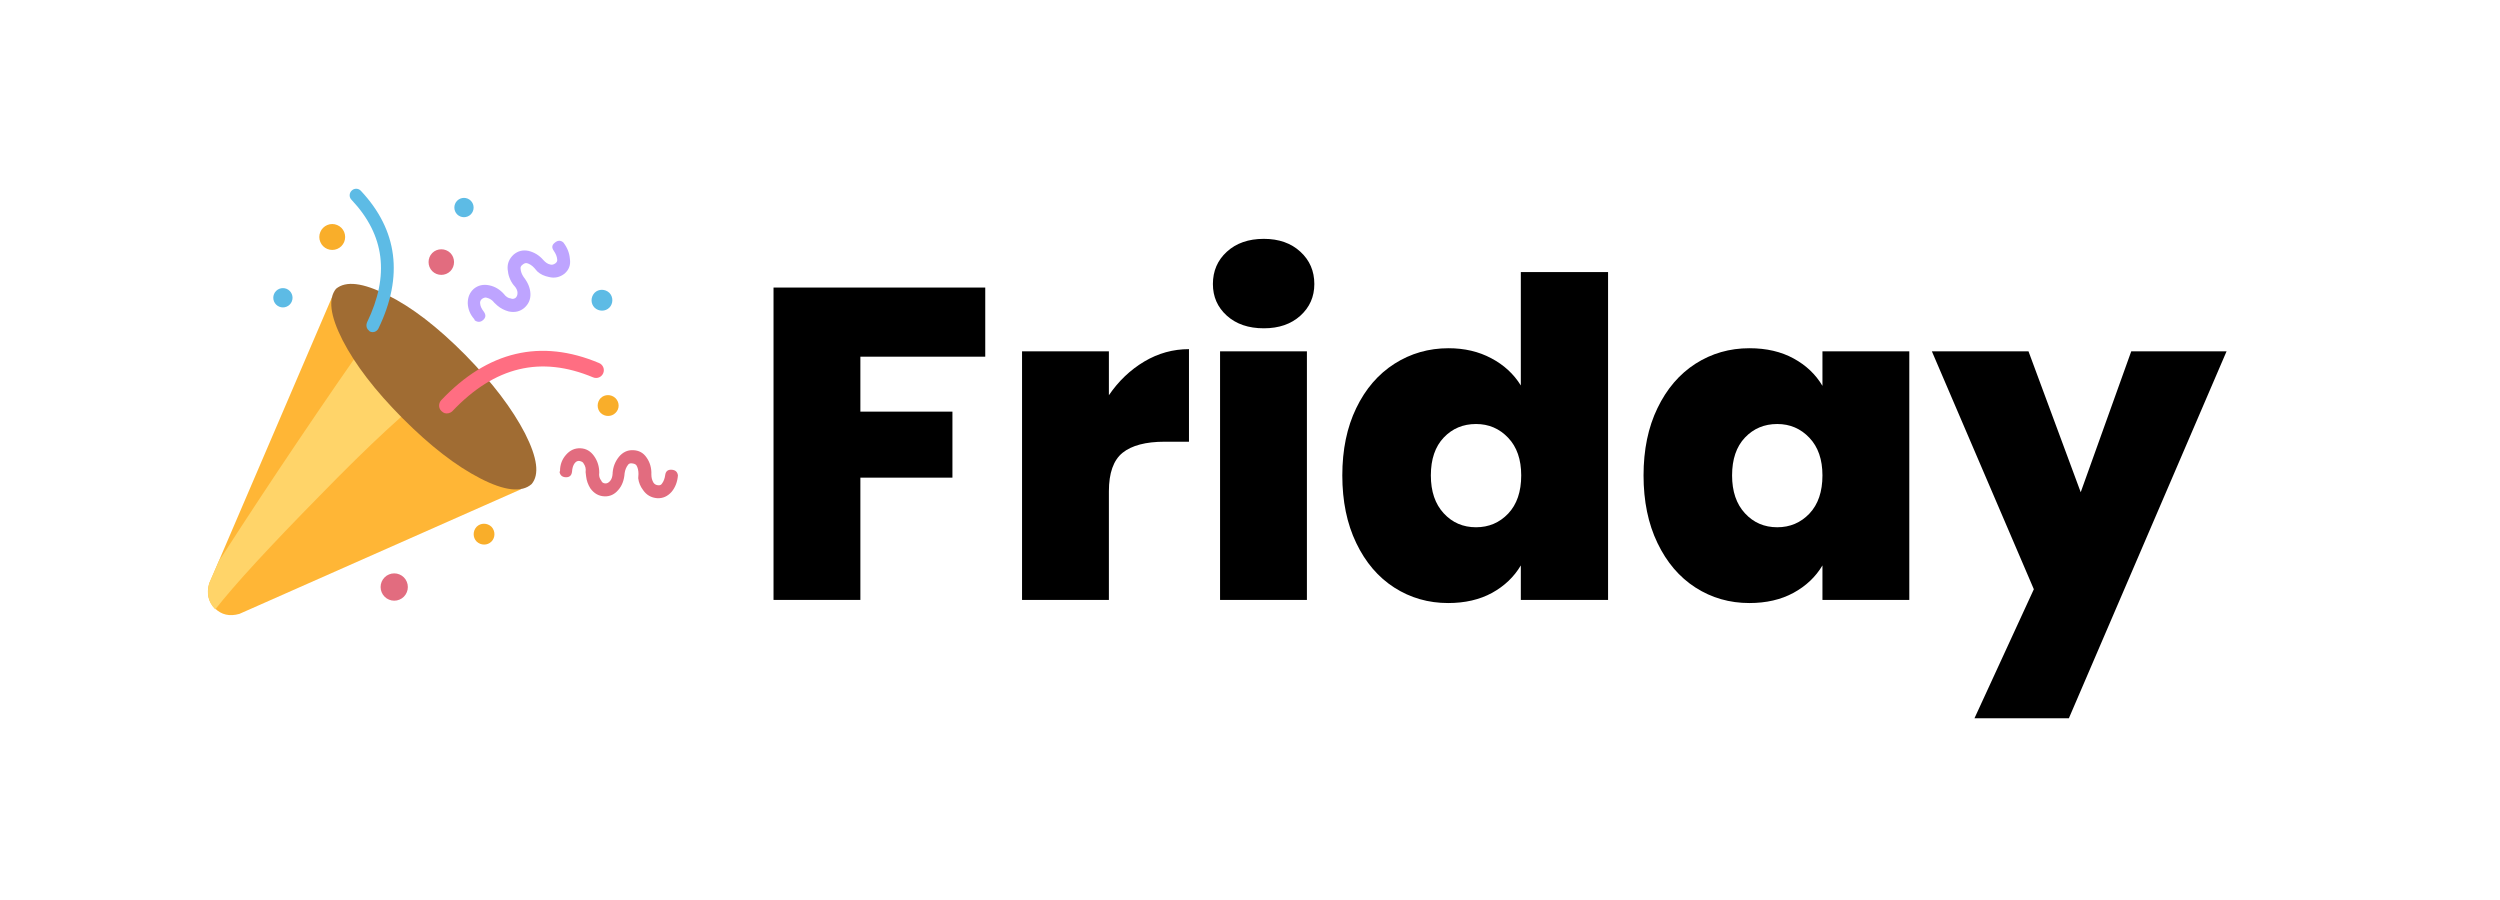
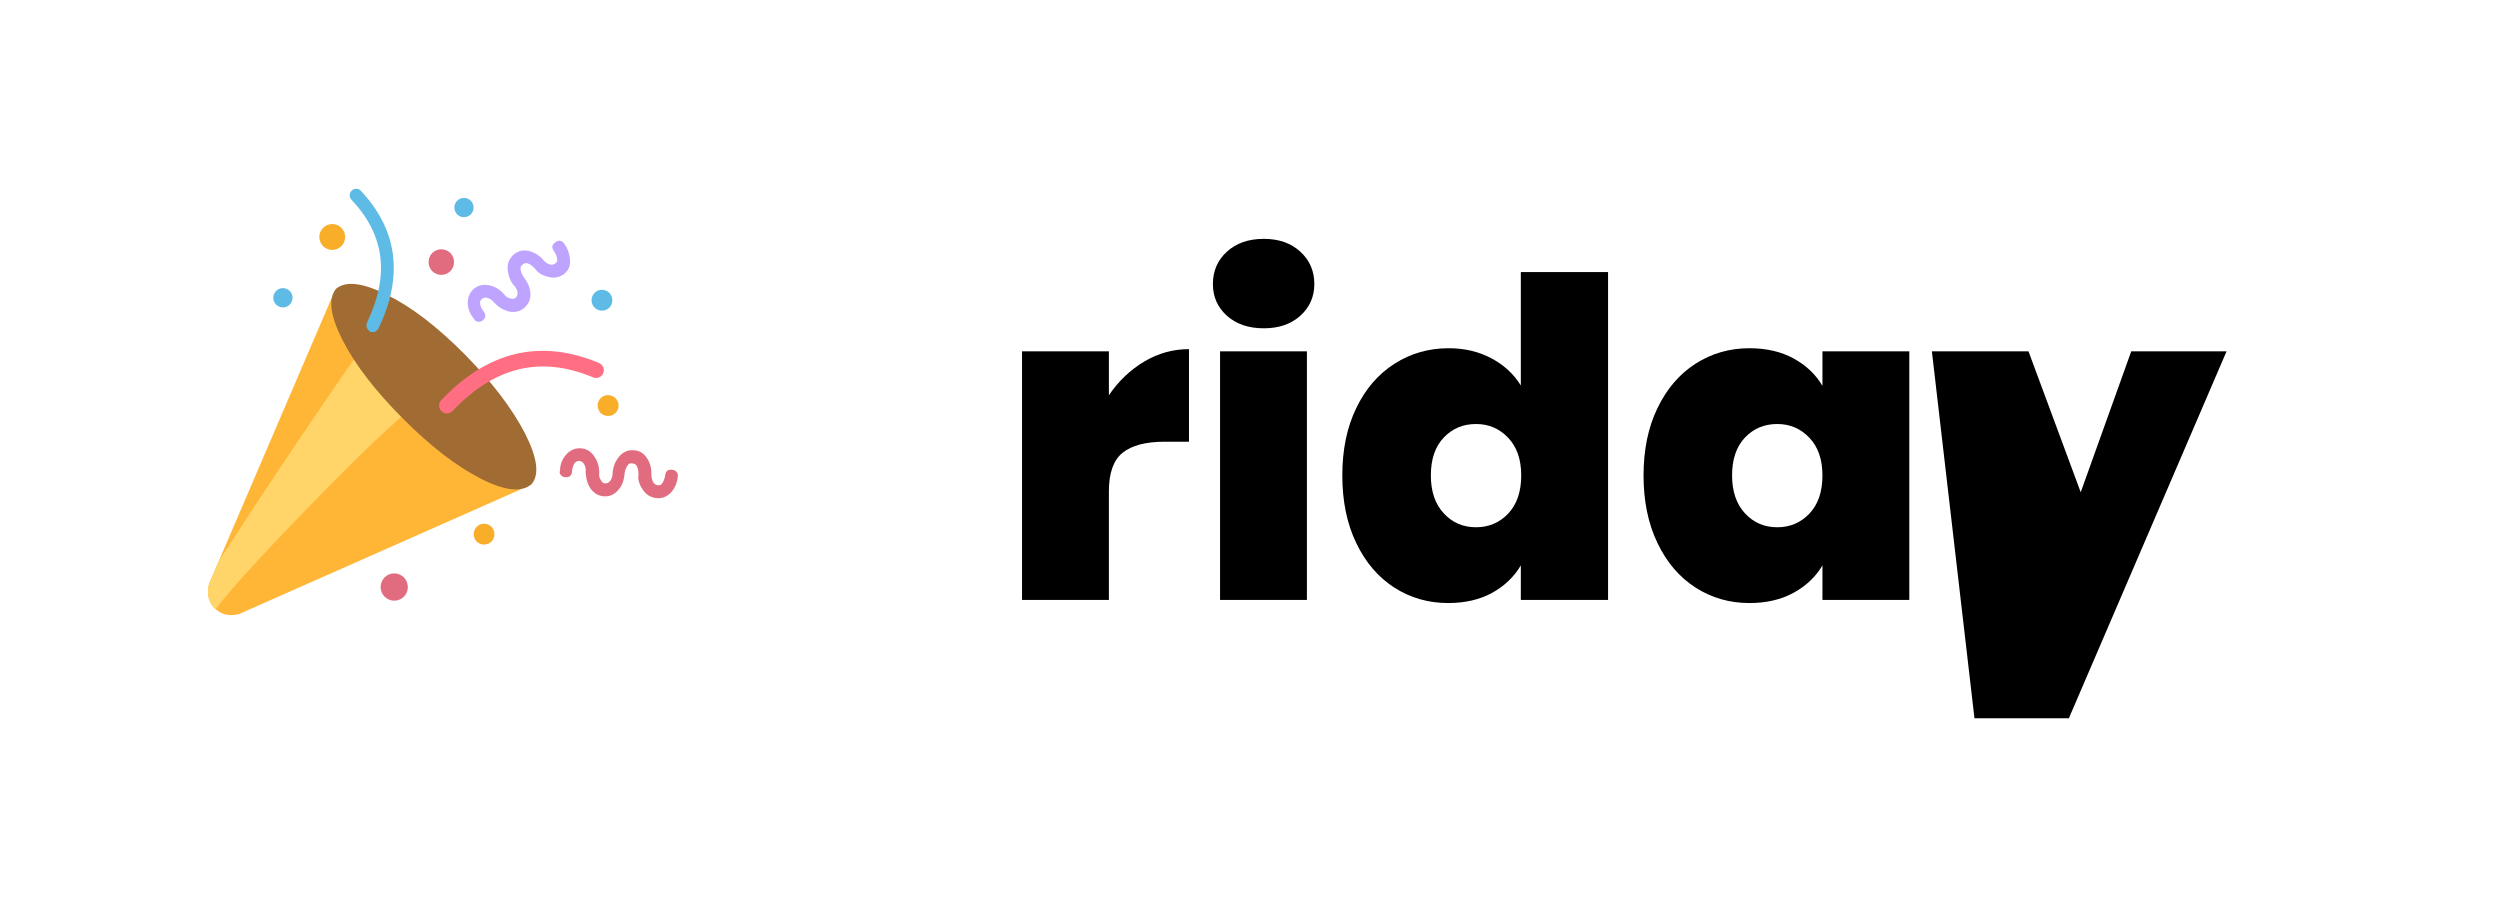
<svg xmlns="http://www.w3.org/2000/svg" version="1.0" preserveAspectRatio="xMidYMid meet" height="144" viewBox="0 0 300 108" zoomAndPan="magnify" width="400">
  <defs>
    <g />
    <clipPath id="758a36f3e7">
      <path clip-rule="nonzero" d="M 24.719 35 L 63 35 L 63 74 L 24.719 74 Z M 24.719 35" />
    </clipPath>
    <clipPath id="dd29fa9ef6">
      <path clip-rule="nonzero" d="M 24.719 39 L 53 39 L 53 74 L 24.719 74 Z M 24.719 39" />
    </clipPath>
    <clipPath id="c111922ef0">
      <path clip-rule="nonzero" d="M 41 22.559 L 48 22.559 L 48 40 L 41 40 Z M 41 22.559" />
    </clipPath>
    <clipPath id="22fbb0a4fa">
      <path clip-rule="nonzero" d="M 67 53 L 81.395 53 L 81.395 60 L 67 60 Z M 67 53" />
    </clipPath>
  </defs>
  <g clip-path="url(#758a36f3e7)">
    <path fill-rule="nonzero" fill-opacity="1" d="M 62.523 58.711 L 28.734 73.664 C 27.551 74.004 26.566 73.777 25.777 72.988 C 24.988 72.195 24.762 71.18 25.102 70.02 L 39.812 35.73 Z M 62.523 58.711" fill="#ffb636" />
  </g>
  <g clip-path="url(#dd29fa9ef6)">
    <path fill-rule="nonzero" fill-opacity="1" d="M 25.832 73.129 C 24.988 72.281 24.762 71.234 25.102 69.992 L 26.34 67.164 L 26.652 66.742 C 32.625 57.469 38.797 48.34 45.109 39.32 L 52.211 46.672 C 49 49.047 44.406 53.285 38.402 59.449 C 32.371 65.582 28.172 70.133 25.832 73.129 Z M 25.832 73.129" fill="#ffd469" />
  </g>
  <path fill-rule="nonzero" fill-opacity="1" d="M 55.848 42.602 C 59.117 45.938 61.484 49.074 63.004 52.012 C 64.496 54.953 64.75 56.961 63.793 58.09 C 62.609 59.137 60.551 58.91 57.648 57.414 C 54.719 55.914 51.621 53.512 48.32 50.203 C 44.996 46.867 42.602 43.73 41.109 40.82 C 39.613 37.879 39.359 35.844 40.32 34.656 C 41.504 33.668 43.559 33.922 46.461 35.391 C 49.395 36.836 52.52 39.238 55.848 42.602 Z M 55.848 42.602" fill="#a06c33" />
  <g clip-path="url(#c111922ef0)">
    <path fill-rule="nonzero" fill-opacity="1" d="M 44.121 39.52 C 43.953 39.293 43.926 38.98 44.039 38.699 C 46.773 33.047 46.18 28.211 42.18 23.973 C 41.867 23.66 41.898 23.152 42.207 22.871 C 42.516 22.559 43.023 22.586 43.305 22.898 C 47.73 27.617 48.434 33.16 45.418 39.406 C 45.223 39.801 44.77 39.973 44.375 39.773 C 44.293 39.688 44.207 39.605 44.121 39.52 Z M 44.121 39.52" fill="#5dbbe5" />
  </g>
  <path fill-rule="nonzero" fill-opacity="1" d="M 53.367 49.582 C 53.676 49.668 54.043 49.582 54.297 49.328 C 59.367 43.984 64.891 42.656 71.176 45.285 C 71.656 45.484 72.191 45.258 72.391 44.777 C 72.586 44.297 72.359 43.758 71.883 43.562 C 64.891 40.621 58.523 42.121 52.945 48.027 C 52.605 48.395 52.605 48.988 52.973 49.328 C 53.113 49.469 53.227 49.527 53.367 49.582 Z M 53.367 49.582" fill="#ff6e82" />
  <path fill-rule="nonzero" fill-opacity="1" d="M 54.043 32.539 C 53.449 33.133 52.465 33.133 51.871 32.539 C 51.281 31.945 51.281 30.953 51.871 30.359 C 52.465 29.766 53.449 29.766 54.043 30.359 C 54.633 30.953 54.633 31.945 54.043 32.539 Z M 54.043 32.539" fill="#e26c7f" />
  <path fill-rule="nonzero" fill-opacity="1" d="M 41.418 28.438 C 41.418 28.645 41.379 28.844 41.301 29.035 C 41.223 29.223 41.109 29.391 40.965 29.539 C 40.816 29.684 40.652 29.797 40.461 29.875 C 40.27 29.953 40.074 29.992 39.867 29.992 C 39.66 29.992 39.465 29.953 39.273 29.875 C 39.086 29.797 38.918 29.684 38.773 29.539 C 38.625 29.391 38.516 29.223 38.438 29.035 C 38.355 28.844 38.316 28.645 38.316 28.438 C 38.316 28.234 38.355 28.035 38.438 27.844 C 38.516 27.652 38.625 27.484 38.773 27.34 C 38.918 27.195 39.086 27.082 39.273 27.004 C 39.465 26.922 39.66 26.883 39.867 26.883 C 40.074 26.883 40.27 26.922 40.461 27.004 C 40.652 27.082 40.816 27.195 40.965 27.34 C 41.109 27.484 41.223 27.652 41.301 27.844 C 41.379 28.035 41.418 28.234 41.418 28.438 Z M 41.418 28.438" fill="#f9ae2a" />
  <path fill-rule="nonzero" fill-opacity="1" d="M 56.496 25.727 C 56.043 26.176 55.312 26.176 54.859 25.727 C 54.41 25.273 54.41 24.539 54.859 24.086 C 55.312 23.633 56.043 23.633 56.496 24.086 C 56.945 24.539 56.945 25.273 56.496 25.727 Z M 56.496 25.727" fill="#5dbbe5" />
  <path fill-rule="nonzero" fill-opacity="1" d="M 35.105 35.73 C 35.105 35.887 35.074 36.031 35.016 36.176 C 34.957 36.316 34.875 36.441 34.766 36.551 C 34.66 36.66 34.535 36.742 34.391 36.801 C 34.25 36.859 34.102 36.891 33.949 36.891 C 33.797 36.891 33.648 36.859 33.508 36.801 C 33.367 36.742 33.242 36.66 33.133 36.551 C 33.023 36.441 32.941 36.316 32.883 36.176 C 32.824 36.031 32.793 35.887 32.793 35.73 C 32.793 35.578 32.824 35.43 32.883 35.289 C 32.941 35.145 33.023 35.02 33.133 34.914 C 33.242 34.805 33.367 34.719 33.508 34.66 C 33.648 34.602 33.797 34.574 33.949 34.574 C 34.102 34.574 34.25 34.602 34.391 34.66 C 34.535 34.719 34.66 34.805 34.766 34.914 C 34.875 35.02 34.957 35.145 35.016 35.289 C 35.074 35.43 35.105 35.578 35.105 35.73 Z M 35.105 35.73" fill="#5dbbe5" />
  <path fill-rule="nonzero" fill-opacity="1" d="M 73.855 49.555 C 73.375 50.035 72.586 50.035 72.078 49.555 C 71.602 49.074 71.602 48.281 72.078 47.773 C 72.559 47.293 73.348 47.293 73.855 47.773 C 74.363 48.281 74.363 49.074 73.855 49.555 Z M 73.855 49.555" fill="#f9ae2a" />
  <path fill-rule="nonzero" fill-opacity="1" d="M 58.973 64.988 C 58.496 65.469 57.707 65.469 57.199 64.988 C 56.719 64.508 56.719 63.715 57.199 63.207 C 57.68 62.727 58.469 62.727 58.973 63.207 C 59.453 63.715 59.453 64.508 58.973 64.988 Z M 58.973 64.988" fill="#f9ae2a" />
  <path fill-rule="nonzero" fill-opacity="1" d="M 48.941 70.445 C 48.941 70.66 48.902 70.871 48.816 71.07 C 48.734 71.273 48.617 71.449 48.465 71.602 C 48.309 71.758 48.133 71.875 47.934 71.957 C 47.734 72.043 47.523 72.082 47.309 72.082 C 47.09 72.082 46.883 72.043 46.684 71.957 C 46.48 71.875 46.305 71.758 46.152 71.602 C 46 71.449 45.879 71.273 45.797 71.07 C 45.715 70.871 45.672 70.66 45.672 70.445 C 45.672 70.227 45.715 70.016 45.797 69.816 C 45.879 69.613 46 69.438 46.152 69.285 C 46.305 69.129 46.48 69.012 46.684 68.93 C 46.883 68.844 47.09 68.805 47.309 68.805 C 47.523 68.805 47.734 68.844 47.934 68.93 C 48.133 69.012 48.309 69.129 48.465 69.285 C 48.617 69.438 48.734 69.613 48.816 69.816 C 48.902 70.016 48.941 70.227 48.941 70.445 Z M 48.941 70.445" fill="#e26c7f" />
  <path fill-rule="nonzero" fill-opacity="1" d="M 73.121 36.918 C 72.641 37.398 71.852 37.398 71.348 36.918 C 70.867 36.438 70.867 35.648 71.348 35.137 C 71.824 34.656 72.613 34.656 73.121 35.137 C 73.602 35.617 73.602 36.438 73.121 36.918 Z M 73.121 36.918" fill="#5dbbe5" />
  <path fill-rule="nonzero" fill-opacity="1" d="M 67.766 32.82 C 67.203 33.273 66.555 33.414 65.879 33.242 C 65.344 33.133 64.863 32.934 64.469 32.566 L 64.133 32.172 C 63.852 31.859 63.539 31.66 63.23 31.578 C 63.062 31.547 62.891 31.605 62.695 31.773 C 62.496 31.914 62.441 32.086 62.469 32.254 C 62.496 32.594 62.609 32.906 62.836 33.242 C 63.344 33.895 63.625 34.543 63.652 35.25 C 63.68 35.93 63.426 36.496 62.918 36.945 C 62.414 37.371 61.793 37.539 61.031 37.371 C 60.523 37.23 60.074 37.004 59.68 36.664 L 59.312 36.324 C 59.086 36.016 58.777 35.816 58.41 35.73 C 58.27 35.676 58.102 35.703 57.875 35.844 C 57.68 35.984 57.566 36.184 57.621 36.465 C 57.648 36.75 57.789 37.059 58.074 37.426 C 58.328 37.797 58.297 38.105 57.988 38.391 C 57.68 38.672 57.34 38.699 56.973 38.445 L 56.918 38.305 C 56.41 37.738 56.156 37.09 56.129 36.383 C 56.129 35.676 56.355 35.109 56.859 34.656 C 57.367 34.234 57.988 34.094 58.691 34.234 C 59.398 34.375 59.988 34.742 60.469 35.281 C 60.695 35.59 60.977 35.789 61.312 35.816 C 61.484 35.902 61.652 35.871 61.848 35.762 C 62.02 35.617 62.102 35.422 62.102 35.137 C 62.102 34.855 61.961 34.574 61.707 34.289 L 61.652 34.234 C 61.199 33.668 60.977 33.02 60.918 32.312 C 60.863 31.605 61.117 31.039 61.625 30.559 C 62.16 30.105 62.75 29.965 63.426 30.105 C 64.102 30.277 64.695 30.617 65.203 31.207 C 65.457 31.492 65.738 31.688 66.047 31.746 C 66.246 31.801 66.441 31.746 66.641 31.605 C 66.836 31.465 66.895 31.293 66.863 31.125 C 66.836 30.785 66.695 30.445 66.441 30.078 C 66.188 29.711 66.219 29.398 66.582 29.117 C 66.922 28.836 67.258 28.805 67.598 29.09 C 68.078 29.711 68.332 30.359 68.387 31.066 C 68.5 31.801 68.273 32.367 67.766 32.82 Z M 67.766 32.82" fill="#bea4ff" />
  <g clip-path="url(#22fbb0a4fa)">
    <path fill-rule="nonzero" fill-opacity="1" d="M 78.871 59.785 C 78.137 59.73 77.574 59.391 77.18 58.824 C 76.84 58.375 76.645 57.895 76.586 57.383 L 76.617 56.875 C 76.617 56.453 76.531 56.082 76.363 55.828 C 76.25 55.688 76.082 55.633 75.828 55.602 C 75.574 55.574 75.434 55.66 75.348 55.801 C 75.152 56.055 75.008 56.395 74.953 56.789 C 74.898 57.609 74.645 58.289 74.191 58.797 C 73.742 59.336 73.18 59.59 72.531 59.562 C 71.852 59.531 71.289 59.223 70.84 58.598 C 70.559 58.148 70.387 57.668 70.332 57.156 L 70.273 56.648 C 70.332 56.254 70.246 55.914 70.023 55.602 C 69.965 55.461 69.797 55.379 69.57 55.32 C 69.316 55.266 69.121 55.379 68.949 55.602 C 68.781 55.828 68.668 56.168 68.641 56.621 C 68.586 57.043 68.359 57.27 67.938 57.27 C 67.512 57.27 67.23 57.074 67.148 56.648 L 67.203 56.508 C 67.203 55.746 67.457 55.094 67.938 54.559 C 68.414 54.02 68.98 53.766 69.656 53.793 C 70.332 53.824 70.867 54.133 71.289 54.727 C 71.711 55.32 71.91 56 71.91 56.707 C 71.852 57.102 71.938 57.414 72.164 57.695 C 72.219 57.863 72.359 57.977 72.586 58.008 C 72.812 58.035 73.008 57.949 73.207 57.723 C 73.402 57.496 73.488 57.215 73.516 56.82 L 73.516 56.734 C 73.574 56 73.824 55.379 74.277 54.812 C 74.727 54.273 75.293 53.992 75.969 54.02 C 76.672 54.047 77.207 54.332 77.602 54.926 C 77.996 55.488 78.195 56.168 78.164 56.934 C 78.164 57.328 78.25 57.637 78.418 57.922 C 78.531 58.09 78.703 58.203 78.953 58.23 C 79.207 58.262 79.348 58.176 79.434 58.035 C 79.633 57.781 79.773 57.414 79.828 56.988 C 79.887 56.562 80.137 56.34 80.59 56.367 C 81.039 56.395 81.293 56.621 81.352 57.043 C 81.293 57.809 81.039 58.488 80.59 59.023 C 80.109 59.562 79.547 59.816 78.871 59.785 Z M 78.871 59.785" fill="#e26c7f" />
  </g>
  <g fill-opacity="1" fill="#000000">
    <g transform="translate(89.839, 71.99)">
      <g>
-         <path d="M 28.391 -37.484 L 28.391 -29.188 L 13.406 -29.188 L 13.406 -22.594 L 24.453 -22.594 L 24.453 -14.672 L 13.406 -14.672 L 13.406 0 L 2.984 0 L 2.984 -37.484 Z M 28.391 -37.484" />
-       </g>
+         </g>
    </g>
  </g>
  <g fill-opacity="1" fill="#000000">
    <g transform="translate(119.661, 71.99)">
      <g>
        <path d="M 13.406 -24.562 C 14.57 -26.27 15.988 -27.617 17.656 -28.609 C 19.32 -29.598 21.109 -30.094 23.016 -30.094 L 23.016 -18.984 L 20.094 -18.984 C 17.832 -18.984 16.148 -18.539 15.047 -17.656 C 13.953 -16.77 13.406 -15.227 13.406 -13.031 L 13.406 0 L 2.984 0 L 2.984 -29.828 L 13.406 -29.828 Z M 13.406 -24.562" />
      </g>
    </g>
  </g>
  <g fill-opacity="1" fill="#000000">
    <g transform="translate(143.423, 71.99)">
      <g>
        <path d="M 8.234 -32.594 C 6.398 -32.594 4.922 -33.098 3.797 -34.109 C 2.68 -35.117 2.125 -36.383 2.125 -37.906 C 2.125 -39.469 2.68 -40.758 3.797 -41.781 C 4.922 -42.812 6.398 -43.328 8.234 -43.328 C 10.047 -43.328 11.508 -42.812 12.625 -41.781 C 13.738 -40.758 14.297 -39.469 14.297 -37.906 C 14.297 -36.383 13.738 -35.117 12.625 -34.109 C 11.508 -33.098 10.047 -32.594 8.234 -32.594 Z M 13.406 -29.828 L 13.406 0 L 2.984 0 L 2.984 -29.828 Z M 13.406 -29.828" />
      </g>
    </g>
  </g>
  <g fill-opacity="1" fill="#000000">
    <g transform="translate(159.796, 71.99)">
      <g>
        <path d="M 1.281 -14.938 C 1.281 -18.02 1.836 -20.711 2.953 -23.016 C 4.066 -25.328 5.598 -27.102 7.547 -28.344 C 9.492 -29.582 11.656 -30.203 14.031 -30.203 C 15.945 -30.203 17.656 -29.801 19.156 -29 C 20.664 -28.207 21.848 -27.117 22.703 -25.734 L 22.703 -39.344 L 33.172 -39.344 L 33.172 0 L 22.703 0 L 22.703 -4.141 C 21.891 -2.766 20.738 -1.664 19.25 -0.844 C 17.758 -0.031 16.004 0.375 13.984 0.375 C 11.609 0.375 9.453 -0.242 7.516 -1.484 C 5.586 -2.723 4.066 -4.504 2.953 -6.828 C 1.836 -9.148 1.281 -11.852 1.281 -14.938 Z M 22.75 -14.938 C 22.75 -16.852 22.227 -18.359 21.188 -19.453 C 20.145 -20.555 18.859 -21.109 17.328 -21.109 C 15.773 -21.109 14.484 -20.566 13.453 -19.484 C 12.422 -18.398 11.906 -16.883 11.906 -14.938 C 11.906 -13.02 12.422 -11.504 13.453 -10.391 C 14.484 -9.273 15.773 -8.719 17.328 -8.719 C 18.859 -8.719 20.145 -9.266 21.188 -10.359 C 22.227 -11.461 22.75 -12.988 22.75 -14.938 Z M 22.75 -14.938" />
      </g>
    </g>
  </g>
  <g fill-opacity="1" fill="#000000">
    <g transform="translate(195.944, 71.99)">
      <g>
        <path d="M 1.281 -14.938 C 1.281 -18.02 1.836 -20.711 2.953 -23.016 C 4.066 -25.328 5.586 -27.102 7.516 -28.344 C 9.453 -29.582 11.609 -30.203 13.984 -30.203 C 16.035 -30.203 17.805 -29.789 19.297 -28.969 C 20.785 -28.156 21.938 -27.062 22.75 -25.688 L 22.75 -29.828 L 33.172 -29.828 L 33.172 0 L 22.75 0 L 22.75 -4.141 C 21.938 -2.766 20.773 -1.664 19.266 -0.844 C 17.766 -0.031 16.004 0.375 13.984 0.375 C 11.609 0.375 9.453 -0.242 7.516 -1.484 C 5.586 -2.723 4.066 -4.504 2.953 -6.828 C 1.836 -9.148 1.281 -11.852 1.281 -14.938 Z M 22.75 -14.938 C 22.75 -16.852 22.227 -18.359 21.188 -19.453 C 20.145 -20.555 18.859 -21.109 17.328 -21.109 C 15.773 -21.109 14.484 -20.566 13.453 -19.484 C 12.422 -18.398 11.906 -16.883 11.906 -14.938 C 11.906 -13.02 12.422 -11.504 13.453 -10.391 C 14.484 -9.273 15.773 -8.719 17.328 -8.719 C 18.859 -8.719 20.145 -9.266 21.188 -10.359 C 22.227 -11.461 22.75 -12.988 22.75 -14.938 Z M 22.75 -14.938" />
      </g>
    </g>
  </g>
  <g fill-opacity="1" fill="#000000">
    <g transform="translate(232.092, 71.99)">
      <g>
-         <path d="M 35.094 -29.828 L 16.172 14.203 L 4.844 14.203 L 11.969 -1.281 L -0.266 -29.828 L 11.328 -29.828 L 17.594 -12.922 L 23.656 -29.828 Z M 35.094 -29.828" />
+         <path d="M 35.094 -29.828 L 16.172 14.203 L 4.844 14.203 L -0.266 -29.828 L 11.328 -29.828 L 17.594 -12.922 L 23.656 -29.828 Z M 35.094 -29.828" />
      </g>
    </g>
  </g>
</svg>